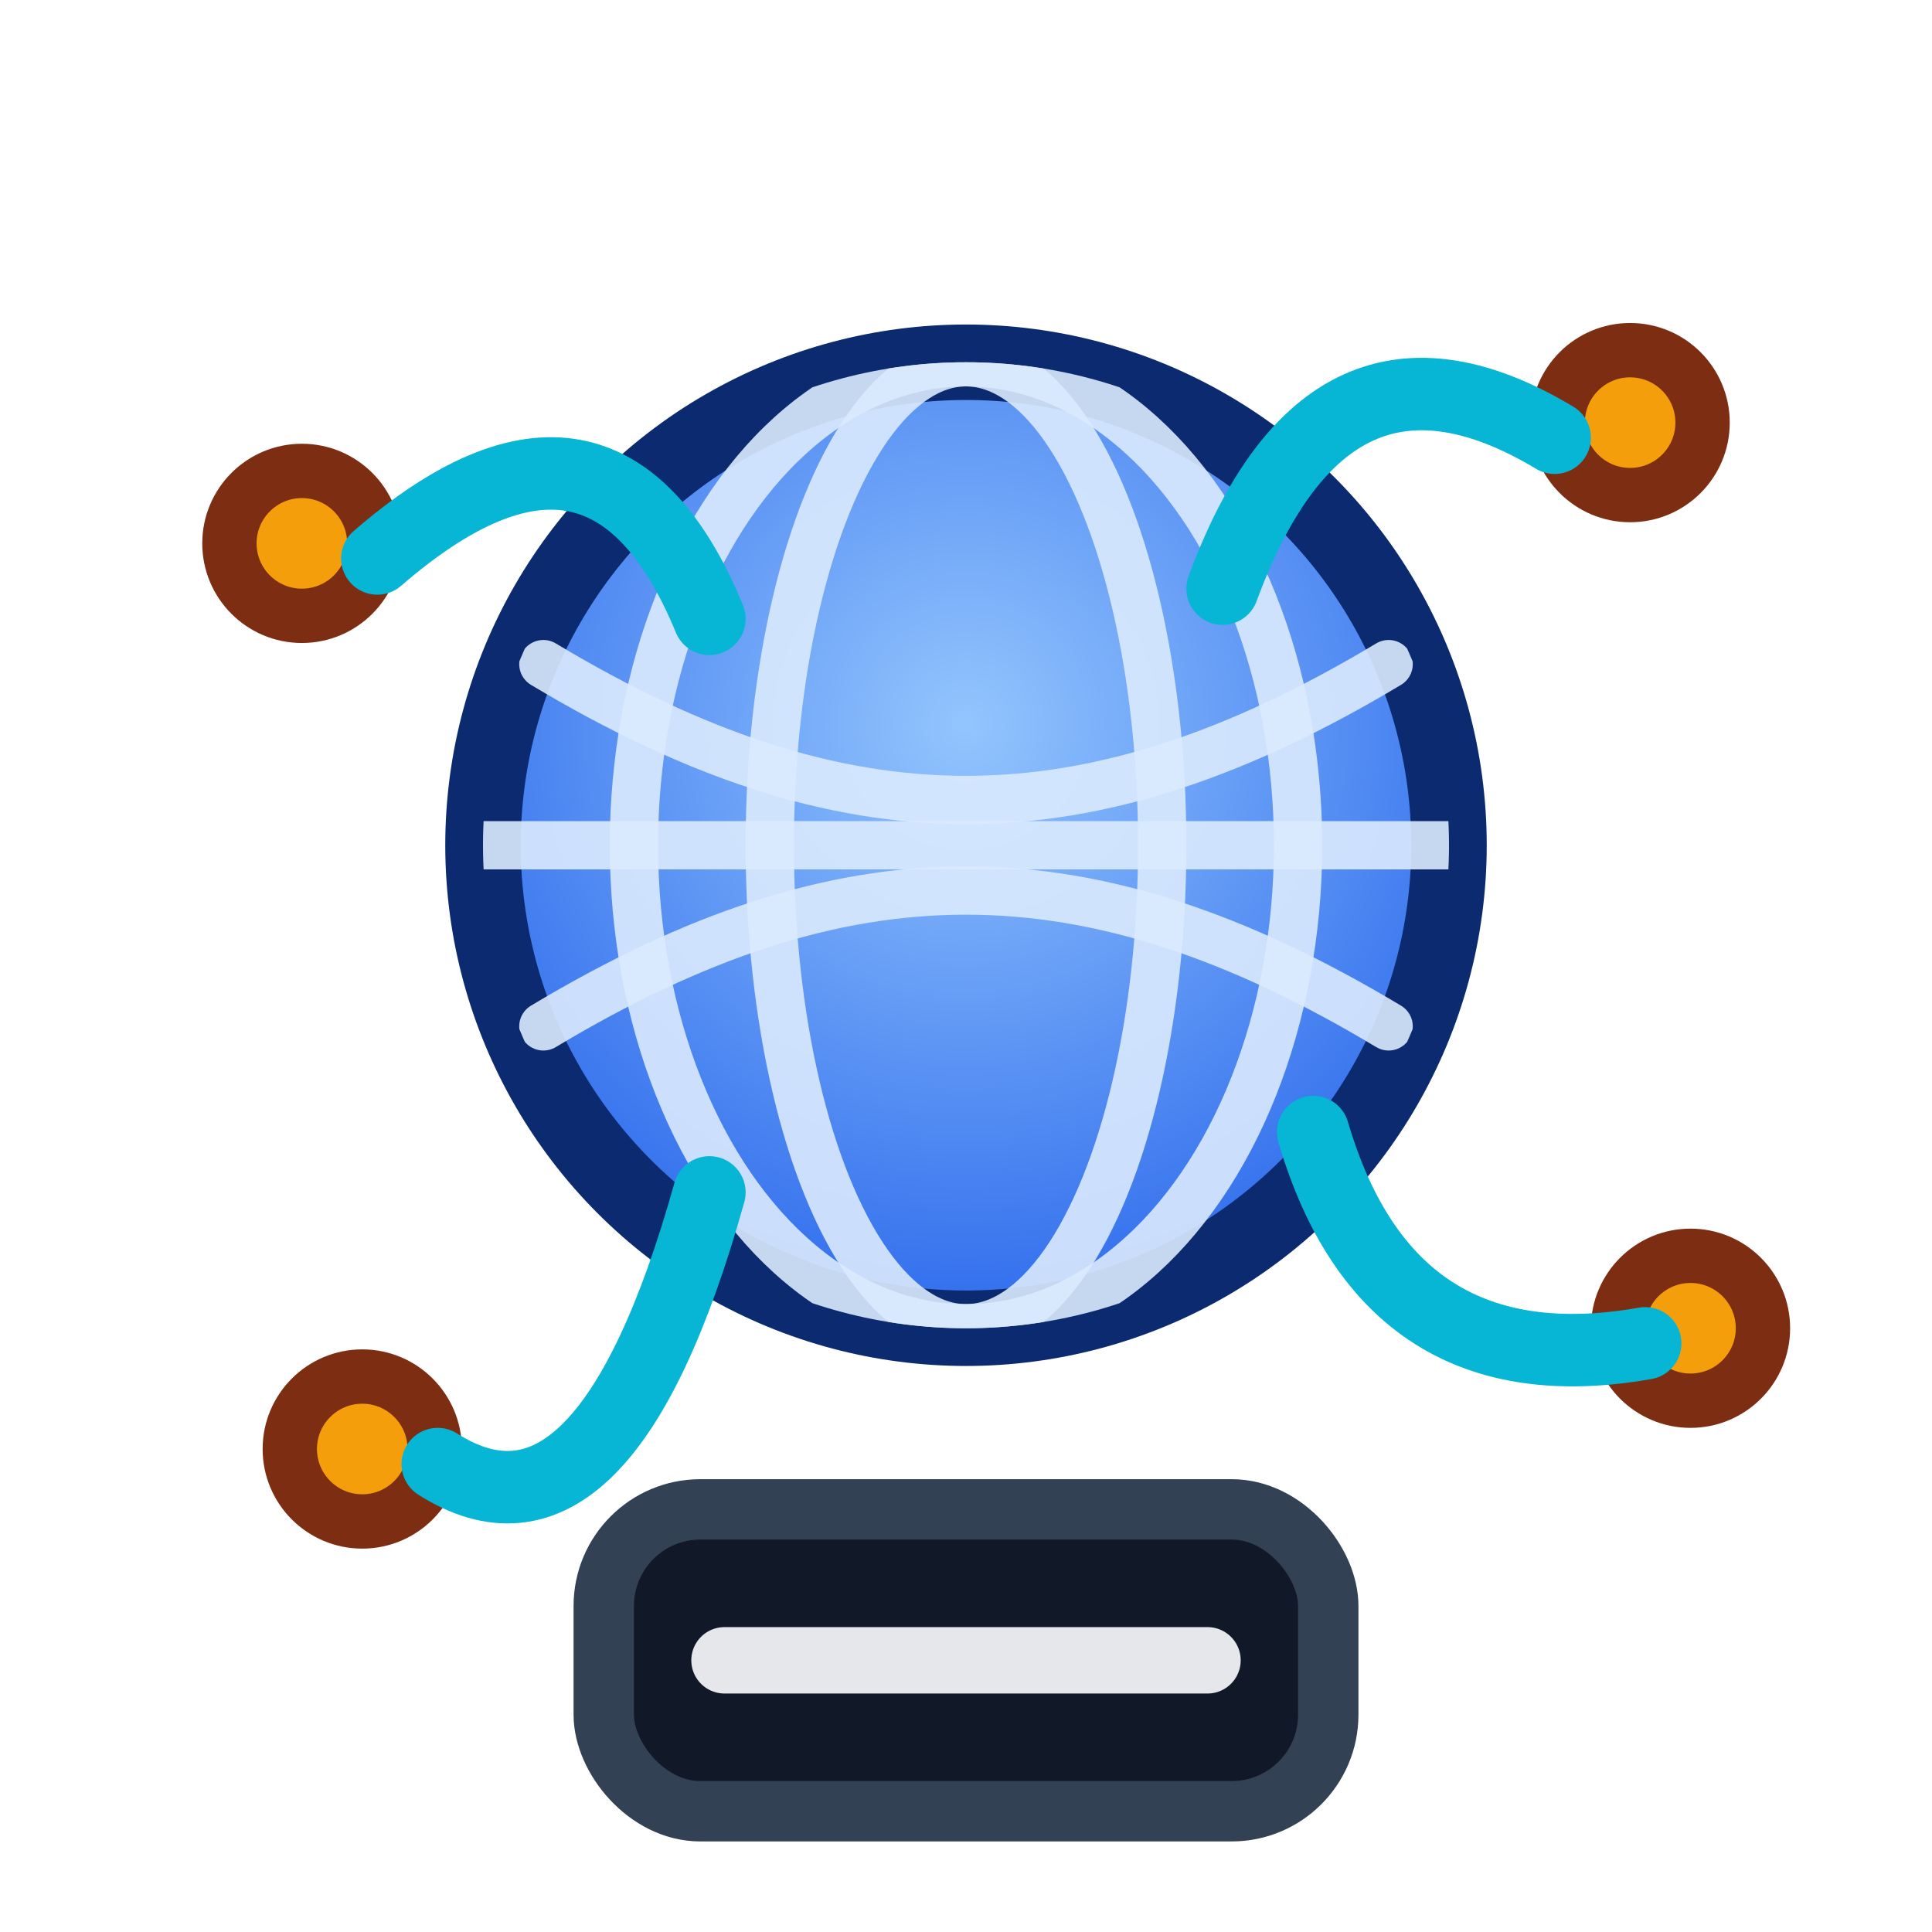
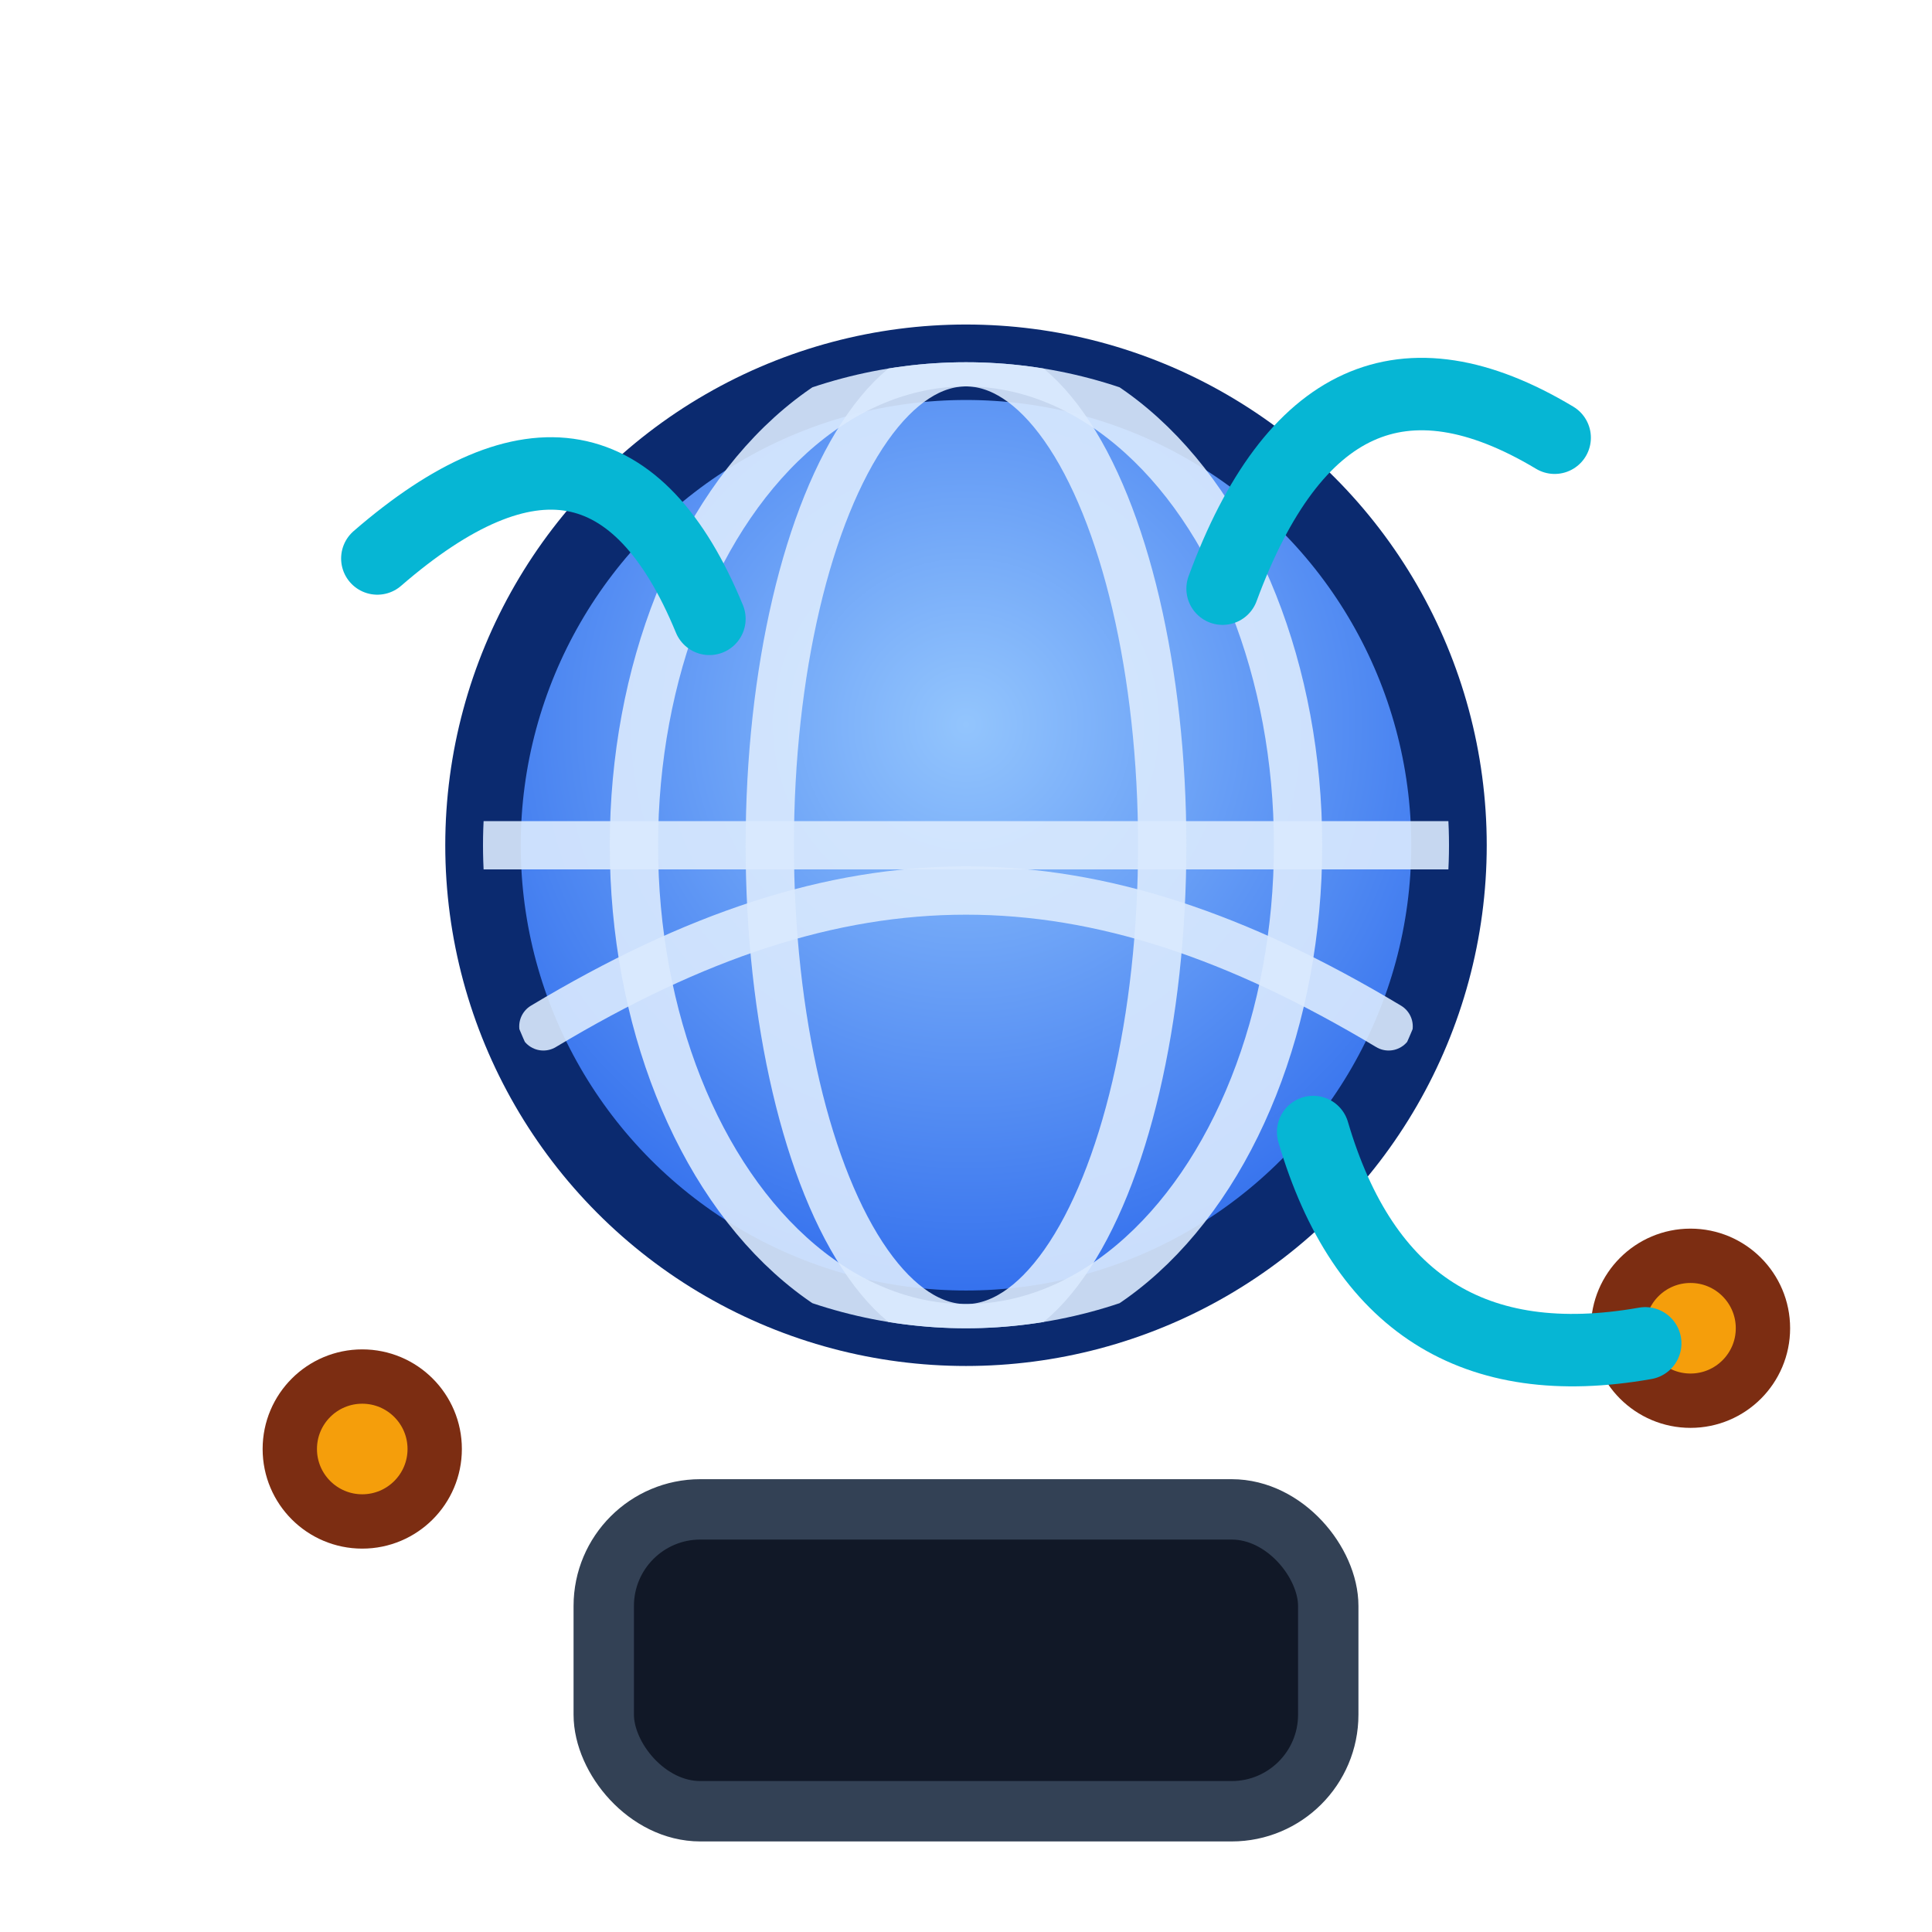
<svg xmlns="http://www.w3.org/2000/svg" aria-label="Global DNS queries icon" height="64" id="svg14" role="img" version="1.1" viewBox="0 0 64 64" width="64">
  <defs id="defs2">
    <clipPath id="globeClip">
      <circle cx="32" cy="28" id="circle1" r="16" />
    </clipPath>
    <radialGradient cx="32" cy="24" gradientUnits="userSpaceOnUse" id="ocean" r="22">
      <stop id="stop1" offset="0" stop-color="#93C5FD" />
      <stop id="stop2" offset="1" stop-color="#2563EB" />
    </radialGradient>
  </defs>
  <g id="g14">
    <circle cx="32" cy="28" fill="url(#ocean)" id="circle2" r="16" stroke="#0B2A6F" stroke-width="2.5" />
    <g clip-path="url(#globeClip)" fill="none" id="g5" stroke="#DBEAFE" stroke-linecap="round" stroke-opacity="0.9" stroke-width="1.6">
      <path d="M16 28H48" id="path2" />
-       <path d="M18 22C23 25 27.5 26.5 32 26.5C36.5 26.5 41 25 46 22" id="path3" />
      <path d="M18 34C23 31 27.5 29.5 32 29.5C36.5 29.5 41 31 46 34" id="path4" />
      <ellipse cx="32" cy="28" id="ellipse4" rx="6.5" ry="16" />
      <ellipse cx="32" cy="28" id="ellipse5" rx="11" ry="16" />
    </g>
    <g fill="#F59E0B" id="g8" stroke="#7C2D12" stroke-width="1.8">
-       <circle cx="10" cy="18" id="circle5" r="2.4" />
-       <circle cx="54" cy="14" id="circle6" r="2.4" />
      <circle cx="56" cy="44" id="circle7" r="2.4" />
      <circle cx="12" cy="48" id="circle8" r="2.4" />
    </g>
    <g fill="none" id="g11" stroke="#06B6D4" stroke-linecap="round" stroke-width="2.4">
      <path d="M12.5 18.5 Q20 12 23.5 20.5" id="path8" />
      <path d="M51.5 14.5 Q44 10 40.5 19.5" id="path9" />
      <path d="M54.5 44.5 Q46 46 43.5 37.5" id="path10" />
-       <path d="M14.5 48.5 Q20 52 23.5 39.5" id="path11" />
    </g>
    <rect fill="#111827" height="10" id="rect11" rx="3.2" stroke="#334155" stroke-width="2" width="24" x="20" y="50" />
-     <path d="M24 55H40" id="path12" stroke="#E5E7EB" stroke-linecap="round" stroke-width="2.2" />
  </g>
</svg>